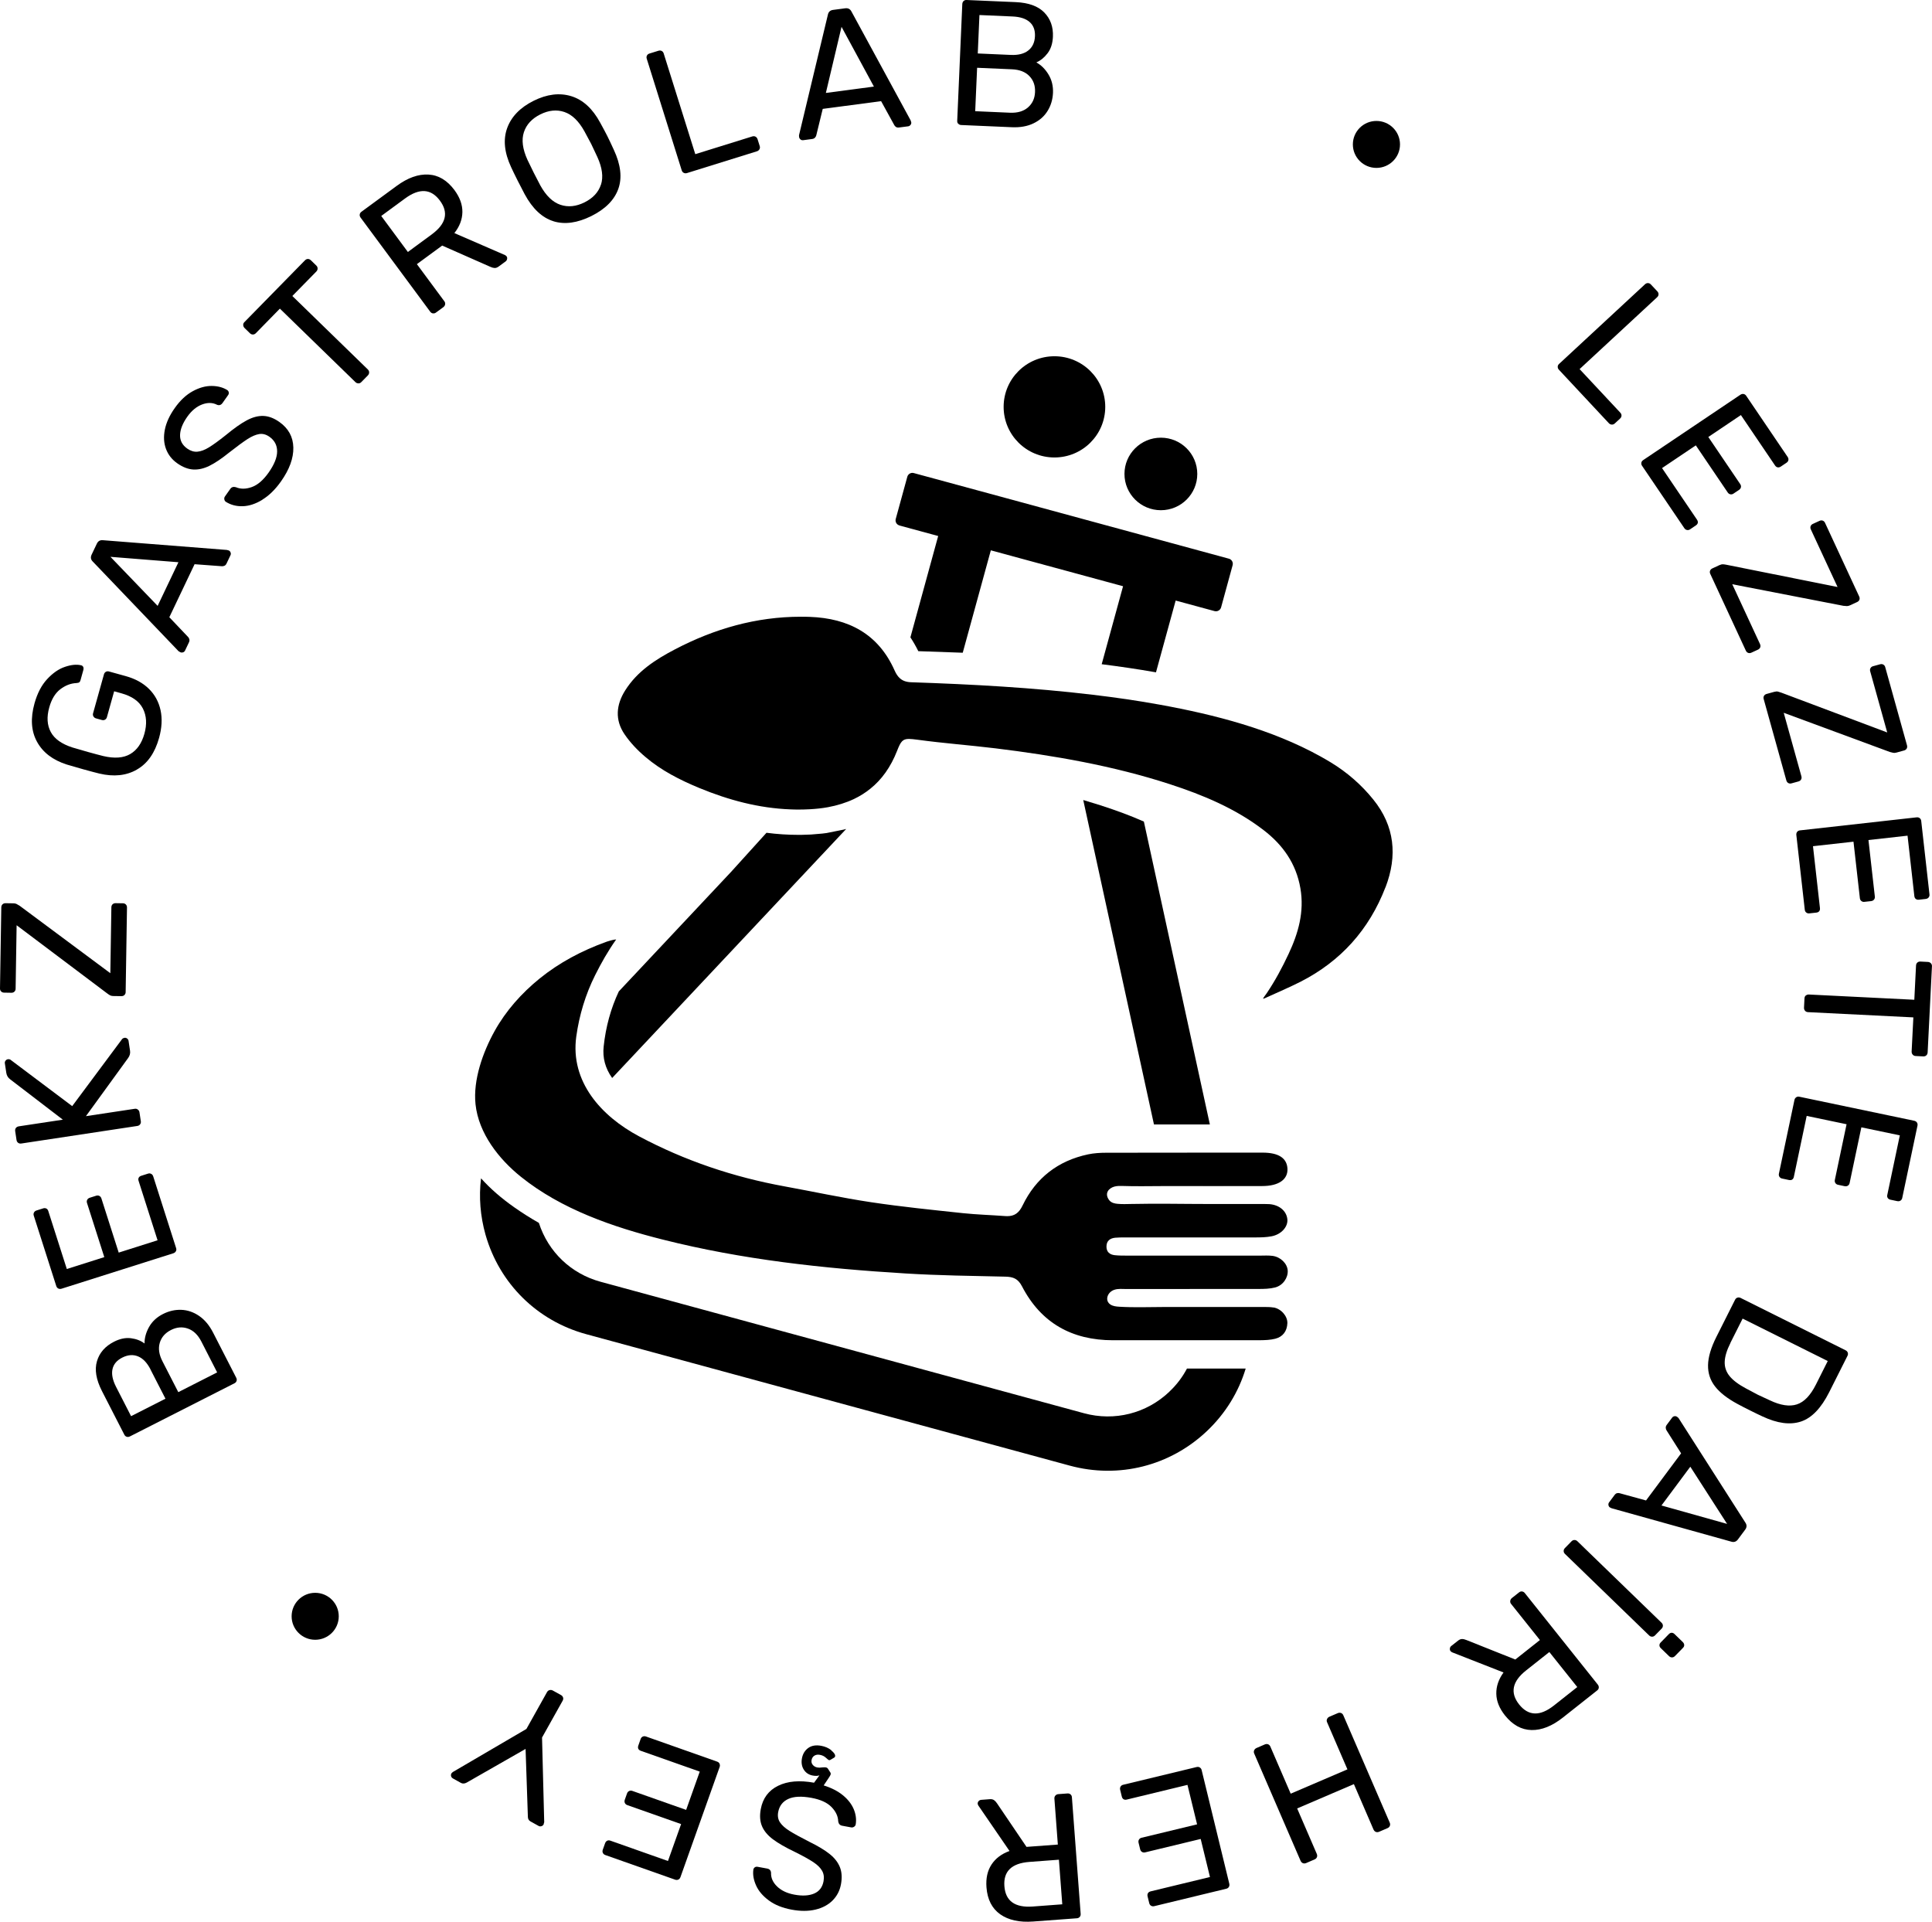
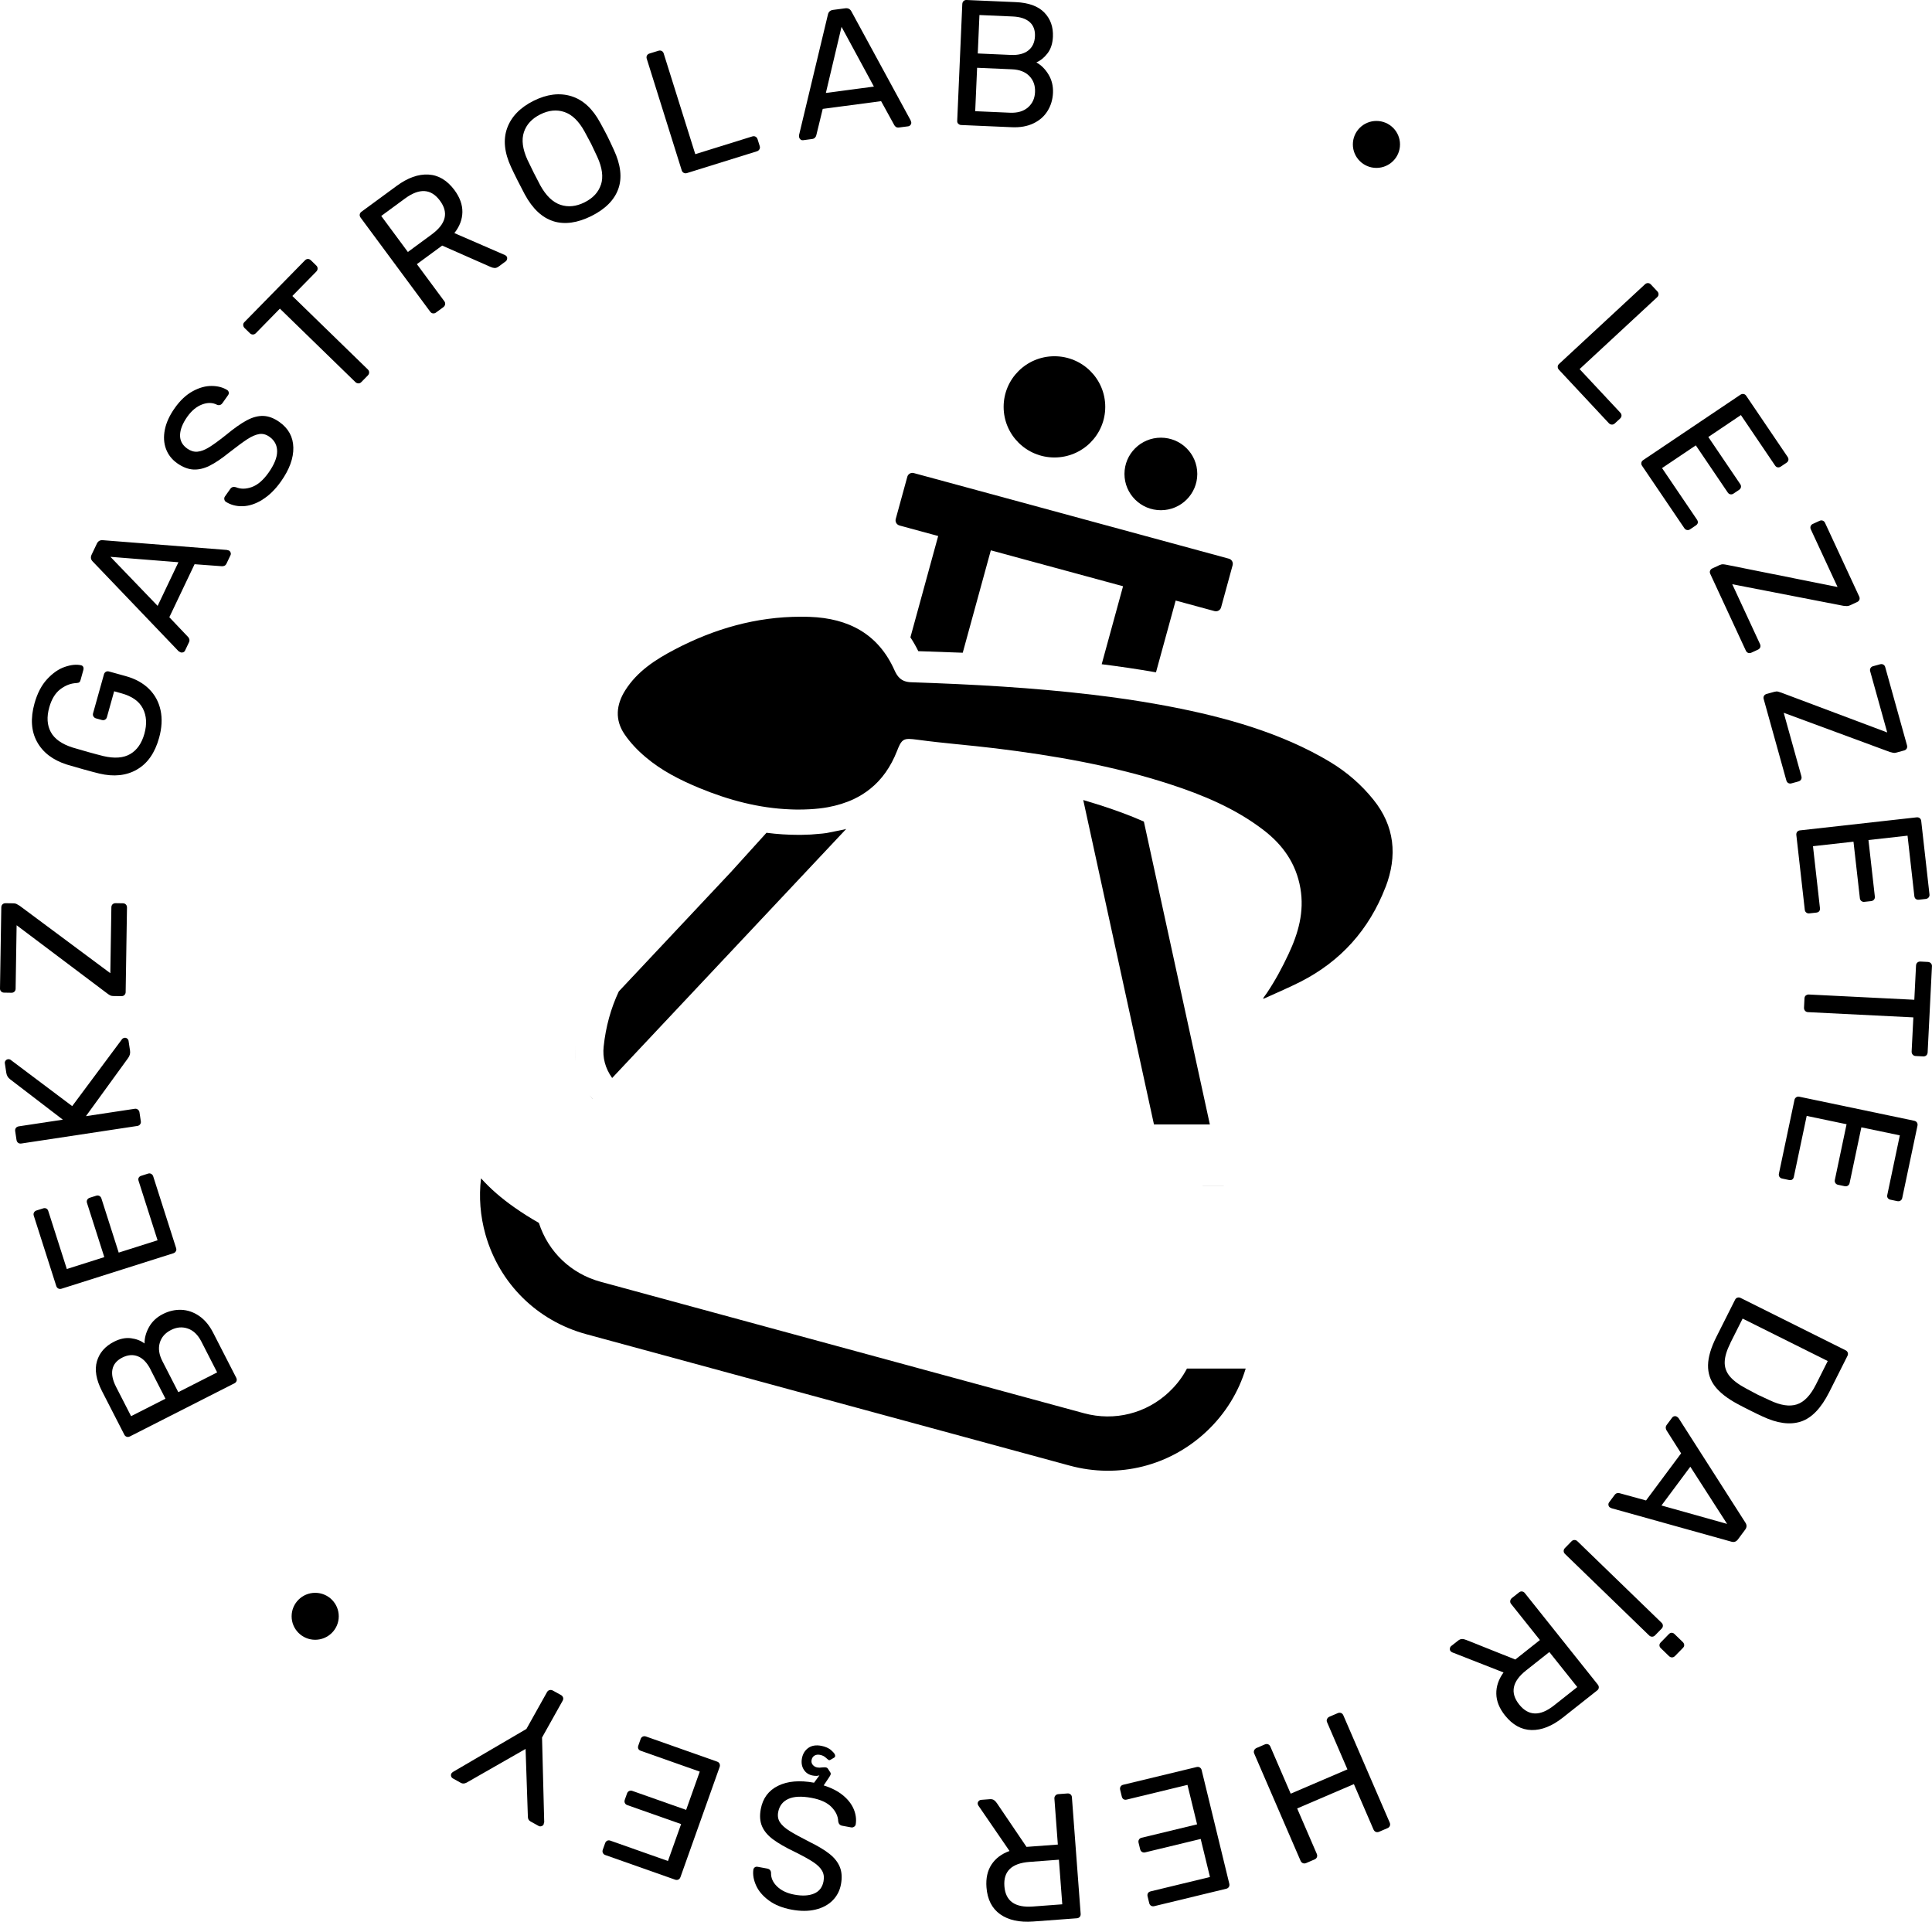
<svg xmlns="http://www.w3.org/2000/svg" width="188" height="187" viewBox="0 0 188 187" fill="none">
  <g clip-path="url(#clip0_7_208)">
    <path d="M87.516 51.132L91.293 52.157L88.59 62.019C88.869 62.441 89.126 62.893 89.36 63.363L90.129 63.389C91.3 63.43 92.49 63.467 93.683 63.515L96.416 53.55L109.283 57.045L107.204 64.633C108.907 64.848 110.677 65.103 112.487 65.422L114.402 58.438L118.186 59.464C118.458 59.538 118.744 59.378 118.822 59.104L119.945 54.998C120.019 54.724 119.859 54.439 119.584 54.364L97.817 48.447L88.921 46.033C88.873 46.018 88.828 46.014 88.784 46.014C88.557 46.014 88.352 46.166 88.289 46.392L87.163 50.498C87.088 50.773 87.248 51.054 87.523 51.128L87.516 51.132Z" fill="black" />
    <path d="M107.249 78.412C106.636 78.216 106.026 78.031 105.409 77.846L112.29 109.414C113.978 109.414 115.77 109.414 117.729 109.414L111.309 79.945C109.993 79.36 108.632 78.864 107.246 78.416L107.249 78.412Z" fill="black" />
    <path d="M119.075 115.413C117.261 115.417 115.45 115.417 113.636 115.417H119.075V115.413Z" fill="black" />
    <path d="M113.796 135.417C111.565 137.539 108.454 138.324 105.483 137.517L58.448 124.726C55.567 123.945 53.344 121.812 52.437 118.994C51.634 118.539 50.834 118.035 50.054 117.487C48.79 116.602 47.708 115.661 46.808 114.658C46.589 116.465 46.73 118.324 47.247 120.153C48.604 124.904 52.269 128.526 57.047 129.825L104.086 142.612C108.863 143.912 113.867 142.649 117.458 139.239C119.261 137.528 120.532 135.435 121.216 133.169C119.309 133.169 117.406 133.169 115.502 133.169C115.071 133.991 114.499 134.75 113.796 135.41V135.417Z" fill="black" />
    <path d="M55.995 101.538C55.928 102.152 55.939 102.748 56.024 103.33C55.942 102.748 55.928 102.152 55.995 101.538Z" fill="black" />
    <path d="M82.341 80.664C82.27 80.682 82.2 80.704 82.129 80.719L81.958 80.76C81.768 80.808 81.575 80.856 81.378 80.897C81.635 80.845 81.887 80.782 82.129 80.719L80.43 81.06C80.293 81.078 80.151 81.097 80.01 81.112C79.519 81.156 78.754 81.215 78.947 81.204C79.211 81.189 79.463 81.167 79.716 81.145C79.463 81.171 79.211 81.189 78.947 81.204C78.646 81.219 78.341 81.23 78.04 81.234C77.932 81.237 77.82 81.237 77.709 81.237C76.675 81.237 75.638 81.171 74.586 81.034L71.088 84.896L71.062 84.922L60.217 96.468C59.44 98.116 58.946 99.912 58.742 101.83C58.623 102.934 58.894 103.945 59.567 104.896L82.341 80.664Z" fill="black" />
    <path d="M57.656 106.929C57.548 106.8 57.448 106.667 57.348 106.533C57.444 106.667 57.548 106.8 57.653 106.937H57.656V106.929Z" fill="black" />
    <path d="M134.816 86.34C133.228 90.458 130.473 93.535 126.529 95.542C125.577 96.024 124.153 96.646 123.131 97.109C123.072 97.135 122.886 97.22 122.912 97.164C122.982 97.009 123.131 96.842 123.261 96.65C124.079 95.435 124.774 94.143 125.391 92.821C126.336 90.81 126.934 88.729 126.54 86.437C126.124 84.026 124.834 82.212 122.949 80.767C120.209 78.668 117.079 77.361 113.822 76.301C108.331 74.516 102.58 73.517 96.859 72.817C94.331 72.51 91.799 72.324 89.278 71.98C88.933 71.936 88.661 71.902 88.446 71.902C87.832 71.902 87.643 72.161 87.297 73.054C86.676 74.642 85.799 75.857 84.702 76.738C84.208 77.142 83.669 77.475 83.089 77.753C82.315 78.116 81.468 78.379 80.564 78.546C79.999 78.649 79.412 78.712 78.799 78.745C78.438 78.764 78.07 78.775 77.709 78.775C77.442 78.775 77.174 78.771 76.91 78.757C73.85 78.642 70.906 77.857 68.043 76.675C66.159 75.894 64.356 74.979 62.805 73.657C62.043 73.017 61.333 72.269 60.772 71.447C59.828 70.058 59.946 68.588 60.839 67.177C62.01 65.318 63.798 64.17 65.675 63.189C69.516 61.178 73.583 60.012 77.921 60.012C78.215 60.012 78.508 60.012 78.81 60.026C82.557 60.163 85.468 61.678 87.048 65.233C87.197 65.566 87.364 65.826 87.579 66.011C87.847 66.248 88.197 66.374 88.691 66.388C94.609 66.588 100.472 66.903 106.357 67.607C108.539 67.866 110.714 68.177 112.878 68.573C118.213 69.543 123.737 70.965 128.503 73.609C128.838 73.794 129.165 73.987 129.492 74.183C131.087 75.15 132.473 76.361 133.63 77.794C135.719 80.375 136.001 83.27 134.823 86.337" fill="black" />
-     <path d="M123.919 127.23C123.651 127.185 123.376 127.178 123.097 127.178C122.93 127.178 122.763 127.178 122.599 127.178H113.361C111.881 127.178 110.387 127.244 108.907 127.152C108.606 127.133 108.294 127.1 108.045 126.933C107.651 126.67 107.662 126.193 107.933 125.848C108.201 125.511 108.614 125.419 109.026 125.419C109.22 125.419 109.42 125.43 109.625 125.43C113.238 125.43 116.852 125.43 120.465 125.423C120.748 125.426 121.034 125.426 121.317 125.423H122.473C123.012 125.423 123.566 125.411 124.079 125.278C124.848 125.082 125.347 124.33 125.306 123.634C125.261 122.956 124.625 122.316 123.837 122.205C123.64 122.179 123.439 122.171 123.231 122.171C123.042 122.171 122.848 122.179 122.655 122.179C122.086 122.179 121.51 122.179 120.934 122.179H120.588C118.774 122.179 116.963 122.179 115.145 122.179H109.662C109.268 122.179 108.87 122.179 108.48 122.138C107.974 122.086 107.654 121.808 107.669 121.271C107.68 120.734 108.026 120.486 108.524 120.438C108.829 120.412 109.142 120.409 109.446 120.409H110.852C112.153 120.409 113.45 120.409 114.751 120.412H116.859C117.971 120.412 119.082 120.412 120.194 120.409H122.112C122.655 120.409 123.202 120.401 123.726 120.301C124.692 120.12 125.354 119.361 125.269 118.624C125.179 117.82 124.473 117.235 123.503 117.168C123.35 117.161 123.198 117.157 123.042 117.157C122.848 117.157 122.659 117.157 122.465 117.157H117.67C115.145 117.157 112.614 117.098 110.093 117.154C109.643 117.165 109.19 117.18 108.744 117.139C108.454 117.113 108.16 117.043 107.963 116.817C107.755 116.576 107.632 116.228 107.792 115.932C107.918 115.695 108.167 115.539 108.428 115.465C108.688 115.391 108.963 115.395 109.231 115.402C110.547 115.45 111.874 115.413 113.194 115.413H117.428C117.975 115.413 118.521 115.413 119.071 115.413C120.32 115.413 121.57 115.413 122.826 115.41C124.44 115.41 125.339 114.761 125.28 113.71C125.22 112.684 124.413 112.158 122.856 112.158H118.328C114.77 112.158 111.205 112.158 107.643 112.169C107.056 112.169 106.457 112.206 105.885 112.325C102.948 112.947 100.799 114.621 99.505 117.302C99.152 118.039 98.71 118.339 98.011 118.339C97.944 118.339 97.873 118.339 97.803 118.331C96.431 118.228 95.052 118.19 93.687 118.046C90.71 117.728 87.724 117.428 84.765 116.983C81.943 116.561 79.159 115.954 76.352 115.443C71.378 114.536 66.642 112.947 62.184 110.57C58.508 108.611 55.474 105.256 56.076 100.868C56.362 98.794 56.972 96.768 57.909 94.895C58.511 93.691 59.151 92.562 59.957 91.418C59.686 91.418 59.154 91.588 58.943 91.666C56.615 92.51 54.437 93.658 52.515 95.213C50.756 96.639 49.225 98.353 48.128 100.331C46.99 102.382 46.02 105.085 46.273 107.455C46.574 110.284 48.541 112.788 50.7 114.517C54.645 117.683 59.653 119.401 64.5 120.62C72.244 122.575 80.159 123.434 88.111 123.915C91.349 124.115 94.594 124.152 97.84 124.226C98.595 124.245 99.067 124.423 99.453 125.174C101.297 128.726 104.301 130.414 108.309 130.414C110.045 130.411 111.781 130.411 113.521 130.411H116.406C117.298 130.411 118.19 130.411 119.082 130.411C119.975 130.411 120.867 130.411 121.752 130.411H122.636C123.123 130.407 123.629 130.385 124.097 130.266C124.848 130.077 125.243 129.511 125.272 128.755C125.295 128.063 124.659 127.344 123.919 127.222" fill="black" />
    <path d="M102.606 44.515C105.337 44.515 107.55 42.31 107.55 39.59C107.55 36.87 105.337 34.665 102.606 34.665C99.875 34.665 97.662 36.87 97.662 39.59C97.662 42.31 99.875 44.515 102.606 44.515Z" fill="black" />
    <path d="M112.963 49.647C114.92 49.647 116.506 48.067 116.506 46.118C116.506 44.169 114.92 42.589 112.963 42.589C111.007 42.589 109.42 44.169 109.42 46.118C109.42 48.067 111.007 49.647 112.963 49.647Z" fill="black" />
    <path d="M23.02 134.373C22.986 134.473 22.919 134.55 22.815 134.602L12.651 139.768C12.536 139.827 12.428 139.838 12.328 139.805C12.227 139.772 12.149 139.705 12.097 139.601L9.919 135.354C9.354 134.247 9.19 133.28 9.435 132.455C9.677 131.629 10.231 130.996 11.093 130.559C11.673 130.262 12.223 130.151 12.744 130.218C13.264 130.285 13.703 130.455 14.064 130.729C14.06 130.185 14.209 129.648 14.51 129.114C14.811 128.581 15.261 128.166 15.852 127.866C16.432 127.57 17.03 127.433 17.64 127.455C18.253 127.478 18.83 127.674 19.376 128.048C19.923 128.422 20.38 128.97 20.748 129.696L22.99 134.069C23.042 134.173 23.053 134.276 23.02 134.376V134.373ZM14.644 133.247C14.309 132.595 13.904 132.173 13.424 131.981C12.945 131.788 12.435 131.829 11.896 132.103C11.368 132.369 11.049 132.747 10.945 133.232C10.841 133.714 10.956 134.288 11.294 134.95L12.755 137.802L16.101 136.102L14.64 133.251L14.644 133.247ZM19.592 130.536C19.257 129.885 18.822 129.466 18.279 129.277C17.737 129.088 17.194 129.137 16.644 129.414C16.071 129.703 15.707 130.122 15.547 130.666C15.387 131.21 15.473 131.807 15.807 132.458L17.35 135.465L21.131 133.543L19.592 130.536Z" fill="black" />
    <path d="M17.112 121.752C17.064 121.849 16.982 121.912 16.874 121.949L6 125.396C5.878 125.433 5.77 125.429 5.673 125.381C5.58 125.333 5.513 125.252 5.476 125.141L3.286 118.29C3.249 118.179 3.257 118.075 3.309 117.983C3.357 117.886 3.443 117.82 3.565 117.783L4.197 117.583C4.309 117.546 4.409 117.553 4.502 117.594C4.595 117.638 4.662 117.72 4.699 117.842L6.502 123.482L10.149 122.326L8.465 117.053C8.432 116.942 8.435 116.838 8.487 116.746C8.536 116.653 8.621 116.583 8.744 116.546L9.361 116.35C9.473 116.316 9.577 116.32 9.67 116.372C9.766 116.42 9.829 116.501 9.867 116.613L11.551 121.886L15.332 120.686L13.488 114.913C13.447 114.791 13.45 114.687 13.499 114.598C13.543 114.509 13.629 114.446 13.752 114.409L14.402 114.202C14.514 114.165 14.618 114.172 14.711 114.224C14.807 114.272 14.87 114.354 14.908 114.465L17.138 121.449C17.172 121.56 17.168 121.663 17.116 121.756L17.112 121.752Z" fill="black" />
    <path d="M13.632 109.407C13.569 109.492 13.48 109.544 13.364 109.562L2.085 111.269C1.959 111.288 1.851 111.269 1.765 111.203C1.68 111.14 1.628 111.051 1.609 110.936L1.479 110.077C1.461 109.951 1.479 109.844 1.546 109.758C1.609 109.673 1.706 109.621 1.832 109.599L6.115 108.951L0.992 105.026C0.78 104.87 0.654 104.659 0.613 104.396L0.472 103.467C0.457 103.374 0.479 103.289 0.539 103.211C0.598 103.134 0.672 103.086 0.765 103.071C0.858 103.056 0.936 103.071 1 103.104L7.026 107.633L11.881 101.108C11.941 101.041 12.019 101.001 12.112 100.986C12.205 100.971 12.29 100.993 12.368 101.053C12.446 101.112 12.495 101.186 12.509 101.278L12.654 102.241C12.692 102.493 12.628 102.734 12.465 102.956L8.361 108.61L13.112 107.892C13.227 107.874 13.327 107.899 13.416 107.97C13.506 108.04 13.558 108.129 13.573 108.244L13.703 109.103C13.721 109.218 13.699 109.318 13.632 109.403V109.407Z" fill="black" />
    <path d="M12.108 96.824C12.03 96.898 11.93 96.935 11.8 96.931L11.049 96.92C10.896 96.92 10.777 96.89 10.684 96.835C10.591 96.779 10.498 96.72 10.405 96.646L1.617 90.032L1.52 96.209C1.52 96.324 1.479 96.42 1.401 96.494C1.323 96.568 1.227 96.605 1.111 96.602L0.412 96.59C0.286 96.59 0.182 96.55 0.108 96.472C0.033 96.394 -0.004 96.298 -0 96.183L0.126 88.299C0.126 88.173 0.167 88.07 0.245 87.996C0.323 87.922 0.424 87.885 0.554 87.888L1.305 87.899C1.431 87.899 1.539 87.922 1.617 87.966C1.699 88.007 1.795 88.066 1.911 88.136L10.736 94.698L10.837 88.296C10.837 88.17 10.877 88.066 10.956 87.992C11.034 87.918 11.134 87.881 11.264 87.885L11.963 87.896C12.078 87.896 12.175 87.936 12.249 88.014C12.324 88.092 12.361 88.192 12.357 88.322L12.227 96.535C12.227 96.65 12.186 96.746 12.108 96.82V96.824Z" fill="black" />
    <path d="M13.32 74.887C12.29 75.476 11.075 75.606 9.666 75.272C9.327 75.191 8.796 75.05 8.078 74.85C7.35 74.646 6.822 74.495 6.502 74.395C5.138 73.958 4.171 73.221 3.602 72.18C3.033 71.143 2.952 69.899 3.357 68.444C3.632 67.459 4.041 66.674 4.587 66.085C5.134 65.496 5.706 65.096 6.309 64.893C6.911 64.685 7.431 64.633 7.878 64.733L7.911 64.741C8 64.767 8.063 64.819 8.101 64.904C8.138 64.985 8.141 65.078 8.115 65.178L7.84 66.166C7.811 66.278 7.766 66.355 7.714 66.392C7.662 66.433 7.565 66.455 7.431 66.466C6.877 66.492 6.357 66.696 5.866 67.07C5.376 67.444 5.015 68.036 4.792 68.84C4.532 69.769 4.584 70.566 4.941 71.228C5.297 71.895 6.004 72.399 7.056 72.736C7.379 72.836 7.878 72.98 8.55 73.169C9.212 73.354 9.714 73.484 10.052 73.569C11.142 73.824 12.015 73.758 12.673 73.373C13.331 72.987 13.789 72.332 14.049 71.406C14.313 70.466 14.261 69.647 13.904 68.944C13.543 68.24 12.848 67.748 11.815 67.463L11.108 67.266L10.405 69.781C10.376 69.892 10.312 69.973 10.22 70.029C10.127 70.081 10.019 70.092 9.892 70.055L9.353 69.906C9.242 69.877 9.156 69.814 9.097 69.718C9.037 69.625 9.026 69.521 9.056 69.407L10.116 65.618C10.145 65.507 10.209 65.426 10.301 65.37C10.394 65.315 10.502 65.307 10.625 65.344L12.242 65.792C13.164 66.048 13.911 66.459 14.491 67.029C15.071 67.6 15.447 68.296 15.625 69.114C15.8 69.932 15.751 70.829 15.48 71.802C15.071 73.269 14.354 74.295 13.324 74.88L13.32 74.887Z" fill="black" />
    <path d="M17.808 63.474C17.715 63.507 17.625 63.504 17.544 63.463C17.458 63.422 17.402 63.389 17.376 63.367L9.023 54.638C8.829 54.446 8.796 54.224 8.915 53.972L9.424 52.902C9.543 52.65 9.74 52.539 10.012 52.565L22.075 53.513L22.265 53.565C22.35 53.605 22.406 53.672 22.44 53.764C22.473 53.857 22.469 53.946 22.428 54.027L22.046 54.831C21.99 54.946 21.919 55.023 21.83 55.057C21.741 55.09 21.663 55.105 21.588 55.098L18.934 54.901L16.477 60.06L18.306 61.985C18.358 62.037 18.399 62.108 18.425 62.204C18.451 62.3 18.436 62.4 18.387 62.504L18.005 63.307C17.964 63.392 17.897 63.448 17.804 63.481L17.808 63.474ZM17.361 54.709L10.748 54.183L15.339 58.956L17.361 54.712V54.709Z" fill="black" />
    <path d="M25.532 48.629C24.878 49.028 24.242 49.239 23.621 49.258C23.001 49.276 22.454 49.132 21.971 48.825C21.893 48.773 21.848 48.691 21.829 48.588C21.811 48.484 21.829 48.388 21.893 48.303L22.406 47.577C22.532 47.395 22.714 47.34 22.952 47.407C23.413 47.603 23.926 47.599 24.499 47.395C25.071 47.192 25.614 46.725 26.131 45.996C26.688 45.207 26.967 44.518 26.967 43.922C26.967 43.326 26.718 42.852 26.213 42.496C25.889 42.27 25.558 42.181 25.22 42.237C24.882 42.293 24.503 42.456 24.082 42.726C23.662 43 23.067 43.433 22.302 44.033C21.569 44.626 20.93 45.055 20.383 45.325C19.837 45.596 19.309 45.714 18.803 45.685C18.298 45.655 17.777 45.455 17.242 45.077C16.729 44.714 16.365 44.252 16.153 43.685C15.941 43.118 15.904 42.492 16.041 41.807C16.179 41.122 16.498 40.419 17.012 39.697C17.536 38.956 18.116 38.416 18.755 38.067C19.395 37.719 20.008 37.549 20.603 37.556C21.198 37.56 21.699 37.697 22.116 37.956C22.19 38.008 22.238 38.082 22.261 38.175C22.279 38.267 22.261 38.36 22.19 38.456L21.655 39.212C21.514 39.412 21.335 39.471 21.123 39.389C20.684 39.163 20.194 39.156 19.658 39.36C19.123 39.563 18.643 39.96 18.227 40.548C17.77 41.193 17.536 41.789 17.521 42.33C17.506 42.874 17.744 43.315 18.227 43.655C18.551 43.881 18.878 43.981 19.212 43.952C19.547 43.922 19.919 43.785 20.331 43.533C20.744 43.281 21.294 42.881 21.986 42.33C22.774 41.678 23.45 41.2 24.015 40.9C24.577 40.6 25.112 40.456 25.622 40.474C26.131 40.489 26.651 40.685 27.183 41.059C28.068 41.682 28.521 42.511 28.544 43.548C28.566 44.585 28.164 45.681 27.346 46.84C26.789 47.629 26.183 48.221 25.529 48.621L25.532 48.629Z" fill="black" />
    <path d="M34.871 37.301C34.764 37.301 34.67 37.264 34.585 37.182L27.235 30.032L24.893 32.424C24.811 32.505 24.718 32.55 24.611 32.55C24.503 32.55 24.41 32.513 24.324 32.431L23.8 31.92C23.718 31.839 23.674 31.742 23.666 31.631C23.659 31.52 23.7 31.424 23.782 31.343L29.667 25.34C29.756 25.247 29.852 25.203 29.96 25.199C30.068 25.199 30.165 25.244 30.258 25.332L30.782 25.843C30.867 25.925 30.905 26.021 30.905 26.132C30.905 26.244 30.86 26.34 30.778 26.425L28.447 28.802L35.797 35.953C35.879 36.034 35.92 36.131 35.92 36.242C35.92 36.353 35.875 36.449 35.793 36.534L35.157 37.182C35.076 37.264 34.983 37.308 34.875 37.308L34.871 37.301Z" fill="black" />
    <path d="M42.128 30.495C42.02 30.48 41.935 30.424 41.864 30.332L35.094 21.181C35.02 21.078 34.986 20.974 35.005 20.87C35.02 20.763 35.076 20.678 35.169 20.608L38.6 18.09C39.678 17.297 40.708 16.93 41.693 16.986C42.675 17.041 43.518 17.549 44.225 18.5C44.749 19.212 45.005 19.922 44.994 20.641C44.983 21.359 44.723 22.037 44.214 22.681L49.136 24.818C49.206 24.855 49.258 24.896 49.292 24.94C49.348 25.014 49.366 25.103 49.344 25.203C49.325 25.303 49.277 25.381 49.203 25.436L48.526 25.933C48.385 26.036 48.251 26.084 48.124 26.077C47.998 26.07 47.853 26.032 47.701 25.958L43.028 23.896L40.567 25.703L43.24 29.317C43.31 29.41 43.333 29.513 43.314 29.621C43.292 29.728 43.236 29.817 43.143 29.887L42.425 30.413C42.333 30.483 42.232 30.509 42.128 30.491V30.495ZM42.009 22.811C43.407 21.785 43.675 20.689 42.808 19.523C41.946 18.356 40.816 18.286 39.418 19.311L37.098 21.015L39.689 24.518L42.009 22.814V22.811Z" fill="black" />
    <path d="M53.853 21.526C52.753 21.185 51.82 20.311 51.058 18.901C50.89 18.593 50.664 18.156 50.377 17.586C50.091 17.016 49.876 16.575 49.738 16.271C49.076 14.849 48.946 13.583 49.351 12.465C49.757 11.35 50.612 10.465 51.924 9.809C53.225 9.161 54.444 9.01 55.586 9.358C56.723 9.706 57.668 10.569 58.411 11.95C58.735 12.542 58.965 12.972 59.099 13.242C59.229 13.501 59.441 13.946 59.731 14.579C60.407 16.031 60.553 17.301 60.166 18.382C59.779 19.463 58.906 20.341 57.552 21.019C56.188 21.696 54.954 21.87 53.853 21.53V21.526ZM58.482 17.964C58.72 17.223 58.605 16.327 58.129 15.279C57.835 14.646 57.638 14.227 57.534 14.016C57.419 13.787 57.199 13.379 56.876 12.787C56.318 11.78 55.668 11.15 54.92 10.898C54.177 10.646 53.396 10.724 52.582 11.128C51.76 11.539 51.225 12.117 50.98 12.861C50.734 13.605 50.849 14.501 51.325 15.549C51.467 15.857 51.671 16.271 51.935 16.801C52.195 17.319 52.411 17.734 52.575 18.038C53.132 19.045 53.783 19.674 54.53 19.926C55.273 20.178 56.058 20.1 56.883 19.689C57.705 19.278 58.236 18.704 58.478 17.96L58.482 17.964Z" fill="black" />
    <path d="M66.53 16.816C66.437 16.768 66.371 16.686 66.337 16.575L62.932 5.71C62.898 5.599 62.906 5.496 62.954 5.403C63.002 5.31 63.084 5.244 63.196 5.21L64.08 4.936C64.192 4.903 64.296 4.911 64.389 4.959C64.482 5.007 64.549 5.088 64.582 5.199L67.657 15.001L73.192 13.279C73.315 13.242 73.423 13.246 73.519 13.298C73.612 13.346 73.679 13.431 73.72 13.553L73.928 14.216C73.962 14.327 73.954 14.431 73.899 14.527C73.843 14.624 73.761 14.69 73.65 14.724L66.846 16.842C66.735 16.875 66.631 16.868 66.538 16.82L66.53 16.816Z" fill="black" />
    <path d="M77.899 13.568C77.821 13.509 77.776 13.431 77.761 13.339C77.75 13.246 77.746 13.183 77.754 13.146L80.564 1.415C80.624 1.148 80.791 1 81.066 0.963L82.245 0.808C82.524 0.771 82.724 0.874 82.851 1.115L88.613 11.713L88.672 11.898C88.687 11.991 88.661 12.076 88.602 12.154C88.542 12.232 88.464 12.276 88.375 12.291L87.49 12.405C87.364 12.424 87.26 12.405 87.182 12.35C87.104 12.294 87.048 12.235 87.018 12.168L85.739 9.843L80.059 10.595L79.43 13.172C79.416 13.246 79.375 13.316 79.308 13.391C79.241 13.465 79.152 13.509 79.037 13.524L78.152 13.642C78.059 13.653 77.973 13.631 77.895 13.572L77.899 13.568ZM85.04 8.428L81.888 2.611L80.364 9.043L85.04 8.425V8.428Z" fill="black" />
    <path d="M93.245 12.046C93.171 11.968 93.137 11.872 93.145 11.754L93.639 0.4C93.646 0.274 93.687 0.174 93.765 0.1C93.844 0.026 93.944 -0.007 94.059 3.33585e-05L98.844 0.207C100.089 0.263 101.011 0.596 101.617 1.215C102.219 1.833 102.502 2.622 102.457 3.585C102.427 4.233 102.256 4.766 101.94 5.181C101.624 5.595 101.26 5.895 100.844 6.073C101.323 6.336 101.717 6.732 102.033 7.258C102.349 7.784 102.491 8.376 102.465 9.035C102.435 9.683 102.264 10.269 101.94 10.791C101.621 11.313 101.163 11.716 100.569 12.002C99.974 12.29 99.267 12.416 98.453 12.379L93.531 12.165C93.416 12.161 93.319 12.116 93.249 12.039L93.245 12.046ZM98.286 10.968C99.018 10.998 99.602 10.828 100.033 10.45C100.465 10.072 100.691 9.58 100.717 8.965C100.747 8.328 100.561 7.806 100.163 7.399C99.766 6.991 99.204 6.773 98.468 6.743L95.081 6.595L94.896 10.82L98.282 10.968H98.286ZM98.357 5.344C99.089 5.377 99.658 5.232 100.063 4.91C100.468 4.592 100.684 4.129 100.71 3.525C100.736 2.933 100.565 2.474 100.193 2.144C99.821 1.815 99.264 1.633 98.52 1.603L95.308 1.463L95.145 5.203L98.357 5.344Z" fill="black" />
    <path d="M151.578 35.69C151.578 35.583 151.626 35.49 151.712 35.412L160.077 27.658C160.162 27.581 160.259 27.543 160.367 27.547C160.474 27.551 160.567 27.595 160.645 27.68L161.277 28.354C161.355 28.44 161.393 28.536 161.389 28.643C161.385 28.751 161.341 28.843 161.255 28.921L153.708 35.916L157.66 40.145C157.749 40.237 157.79 40.337 157.787 40.445C157.783 40.552 157.735 40.648 157.642 40.734L157.129 41.208C157.043 41.285 156.946 41.322 156.835 41.315C156.723 41.308 156.63 41.26 156.549 41.174L151.693 35.975C151.615 35.89 151.574 35.794 151.582 35.686L151.578 35.69Z" fill="black" />
    <path d="M159.716 45.029C159.735 44.925 159.794 44.84 159.891 44.774L169.348 38.416C169.453 38.345 169.56 38.319 169.664 38.338C169.769 38.356 169.854 38.416 169.921 38.512L173.958 44.47C174.021 44.566 174.044 44.666 174.025 44.77C174.007 44.874 173.943 44.963 173.836 45.033L173.285 45.403C173.189 45.466 173.088 45.492 172.988 45.477C172.888 45.462 172.798 45.4 172.728 45.296L169.404 40.389L166.233 42.522L169.341 47.11C169.404 47.207 169.43 47.307 169.408 47.41C169.386 47.514 169.322 47.603 169.218 47.673L168.683 48.032C168.586 48.099 168.486 48.118 168.382 48.099C168.278 48.081 168.192 48.021 168.125 47.925L165.017 43.337L161.731 45.548L165.133 50.569C165.203 50.676 165.229 50.776 165.211 50.873C165.192 50.969 165.129 51.054 165.025 51.124L164.46 51.506C164.363 51.572 164.263 51.591 164.159 51.572C164.055 51.554 163.969 51.495 163.902 51.398L159.787 45.325C159.72 45.229 159.697 45.129 159.72 45.026L159.716 45.029Z" fill="black" />
    <path d="M166.404 55.535C166.442 55.435 166.52 55.357 166.635 55.305L167.315 54.99C167.453 54.928 167.575 54.901 167.68 54.909C167.784 54.916 167.895 54.935 168.01 54.957L178.81 57.12L176.208 51.51C176.159 51.406 176.152 51.302 176.189 51.202C176.226 51.102 176.297 51.028 176.405 50.98L177.04 50.688C177.156 50.632 177.264 50.624 177.368 50.662C177.468 50.699 177.542 50.769 177.591 50.876L180.911 58.034C180.966 58.149 180.974 58.257 180.937 58.356C180.899 58.456 180.825 58.534 180.706 58.586L180.026 58.901C179.91 58.953 179.806 58.979 179.713 58.975C179.621 58.975 179.509 58.964 179.375 58.949L168.564 56.849L171.26 62.663C171.312 62.778 171.323 62.885 171.286 62.989C171.248 63.089 171.17 63.167 171.055 63.219L170.419 63.511C170.312 63.559 170.211 63.567 170.111 63.53C170.01 63.493 169.932 63.415 169.88 63.3L166.423 55.842C166.375 55.738 166.367 55.635 166.404 55.535Z" fill="black" />
    <path d="M171.653 67.71C171.705 67.618 171.794 67.555 171.917 67.522L172.642 67.322C172.787 67.281 172.913 67.273 173.018 67.299C173.122 67.325 173.229 67.359 173.337 67.399L183.643 71.273L181.984 65.318C181.955 65.207 181.962 65.103 182.018 65.011C182.07 64.918 182.152 64.855 182.267 64.826L182.94 64.641C183.063 64.607 183.17 64.615 183.263 64.67C183.356 64.722 183.419 64.803 183.449 64.918L185.565 72.517C185.598 72.639 185.591 72.746 185.538 72.839C185.486 72.932 185.397 72.995 185.275 73.028L184.55 73.228C184.427 73.261 184.319 73.272 184.23 73.254C184.141 73.235 184.029 73.209 183.899 73.172L173.571 69.358L175.289 75.531C175.322 75.653 175.315 75.761 175.259 75.853C175.207 75.946 175.118 76.009 174.995 76.042L174.322 76.227C174.211 76.257 174.107 76.246 174.014 76.194C173.921 76.142 173.858 76.053 173.824 75.931L171.62 68.014C171.59 67.903 171.601 67.799 171.653 67.707V67.71Z" fill="black" />
    <path d="M174.876 80.945C174.943 80.86 175.036 80.812 175.152 80.801L186.49 79.534C186.617 79.519 186.725 79.545 186.806 79.612C186.892 79.679 186.936 79.768 186.951 79.886L187.754 87.029C187.769 87.144 187.739 87.244 187.673 87.326C187.606 87.411 187.509 87.459 187.383 87.474L186.725 87.548C186.609 87.562 186.509 87.537 186.427 87.477C186.345 87.418 186.297 87.322 186.282 87.196L185.62 81.316L181.817 81.741L182.438 87.24C182.453 87.355 182.423 87.455 182.356 87.537C182.289 87.622 182.193 87.67 182.066 87.685L181.423 87.755C181.308 87.77 181.208 87.74 181.126 87.674C181.04 87.607 180.992 87.514 180.981 87.4L180.36 81.901L176.419 82.341L177.096 88.359C177.111 88.485 177.085 88.588 177.025 88.666C176.962 88.744 176.869 88.788 176.743 88.803L176.066 88.877C175.951 88.892 175.85 88.862 175.765 88.796C175.679 88.729 175.635 88.64 175.62 88.522L174.798 81.241C174.787 81.127 174.813 81.027 174.88 80.945H174.876Z" fill="black" />
    <path d="M175.724 96.872C175.802 96.802 175.903 96.768 176.018 96.772L186.279 97.283L186.446 93.947C186.453 93.832 186.494 93.736 186.572 93.665C186.65 93.595 186.751 93.561 186.866 93.565L187.598 93.602C187.714 93.61 187.81 93.65 187.888 93.728C187.966 93.806 188 93.906 187.996 94.021L187.576 102.397C187.569 102.523 187.528 102.623 187.446 102.697C187.368 102.767 187.264 102.801 187.134 102.793L186.401 102.756C186.286 102.749 186.193 102.704 186.119 102.619C186.044 102.534 186.015 102.434 186.018 102.319L186.186 98.998L175.925 98.487C175.81 98.479 175.713 98.435 175.643 98.35C175.572 98.264 175.539 98.164 175.546 98.05L175.591 97.146C175.598 97.031 175.639 96.935 175.717 96.865L175.724 96.872Z" fill="black" />
    <path d="M174.787 106.77C174.876 106.711 174.977 106.693 175.092 106.718L186.26 109.055C186.386 109.081 186.475 109.14 186.535 109.229C186.594 109.318 186.609 109.422 186.587 109.533L185.104 116.569C185.081 116.683 185.022 116.769 184.933 116.828C184.843 116.887 184.736 116.902 184.609 116.876L183.959 116.739C183.843 116.717 183.758 116.661 183.698 116.58C183.639 116.495 183.62 116.391 183.65 116.269L184.869 110.477L181.126 109.696L179.984 115.113C179.962 115.228 179.903 115.313 179.813 115.372C179.724 115.432 179.616 115.447 179.49 115.421L178.858 115.287C178.743 115.265 178.657 115.206 178.598 115.117C178.538 115.028 178.523 114.924 178.546 114.813L179.687 109.396L175.806 108.585L174.557 114.513C174.531 114.639 174.475 114.728 174.393 114.78C174.311 114.836 174.207 114.847 174.081 114.821L173.415 114.68C173.3 114.658 173.215 114.599 173.155 114.51C173.096 114.421 173.081 114.317 173.103 114.206L174.616 107.033C174.638 106.918 174.698 106.833 174.787 106.774V106.77Z" fill="black" />
    <path d="M169.066 126.27C169.166 126.237 169.271 126.244 169.375 126.296L179.58 131.384C179.695 131.44 179.769 131.521 179.803 131.621C179.836 131.721 179.829 131.825 179.777 131.928L178 135.461C177.211 137.028 176.293 137.983 175.241 138.327C174.189 138.672 172.947 138.505 171.512 137.831C171.204 137.69 170.795 137.494 170.285 137.239C169.772 136.983 169.367 136.772 169.059 136.605C168.085 136.08 167.363 135.517 166.891 134.913C166.419 134.31 166.192 133.613 166.207 132.832C166.222 132.047 166.493 131.132 167.021 130.084L168.836 126.474C168.888 126.37 168.966 126.3 169.066 126.267V126.27ZM168.389 130.673C168.029 131.388 167.843 132.006 167.828 132.525C167.813 133.043 167.977 133.506 168.311 133.913C168.646 134.321 169.174 134.717 169.895 135.102C170.509 135.435 170.895 135.639 171.051 135.717C171.219 135.798 171.609 135.98 172.222 136.261C173.263 136.754 174.137 136.887 174.847 136.657C175.557 136.428 176.174 135.783 176.706 134.724L177.855 132.436L169.572 128.307L168.382 130.673H168.389Z" fill="black" />
    <path d="M162.939 137.805C163.036 137.79 163.121 137.813 163.2 137.868C163.274 137.924 163.322 137.968 163.344 137.998L169.847 148.17C169.995 148.396 169.988 148.622 169.821 148.844L169.114 149.796C168.947 150.018 168.735 150.092 168.475 150.014L156.824 146.763L156.649 146.678C156.575 146.622 156.53 146.544 156.515 146.448C156.5 146.352 156.523 146.263 156.578 146.189L157.11 145.474C157.188 145.371 157.27 145.311 157.363 145.293C157.456 145.274 157.538 145.278 157.608 145.3L160.173 146.004L163.586 141.419L162.166 139.179C162.125 139.12 162.099 139.038 162.092 138.942C162.084 138.842 162.118 138.746 162.185 138.653L162.716 137.939C162.772 137.864 162.85 137.82 162.947 137.805H162.939ZM161.675 146.493L168.062 148.285L164.482 142.719L161.672 146.496L161.675 146.493Z" fill="black" />
    <path d="M153.207 149.851C153.314 149.851 153.407 149.888 153.493 149.97L161.686 157.905C161.768 157.987 161.813 158.079 161.813 158.187C161.813 158.294 161.776 158.387 161.694 158.472L161.047 159.135C160.965 159.216 160.872 159.26 160.764 159.26C160.657 159.26 160.564 159.223 160.478 159.142L152.285 151.206C152.203 151.125 152.158 151.032 152.158 150.925C152.158 150.818 152.195 150.725 152.277 150.64L152.924 149.977C153.006 149.896 153.099 149.851 153.207 149.851ZM162.664 158.879C162.765 158.879 162.854 158.916 162.939 158.998L163.753 159.786C163.835 159.868 163.88 159.96 163.887 160.06C163.895 160.164 163.854 160.257 163.776 160.338L162.984 161.149C162.902 161.231 162.809 161.275 162.701 161.275C162.594 161.275 162.501 161.238 162.415 161.156L161.601 160.368C161.519 160.286 161.478 160.194 161.478 160.094C161.478 159.99 161.523 159.897 161.605 159.816L162.397 159.005C162.478 158.924 162.568 158.879 162.668 158.879H162.664Z" fill="black" />
    <path d="M148.11 154.861C148.218 154.873 148.307 154.924 148.378 155.017L155.475 163.915C155.553 164.015 155.586 164.119 155.575 164.223C155.564 164.33 155.512 164.419 155.419 164.489L152.08 167.13C151.032 167.959 150.017 168.363 149.032 168.344C148.047 168.322 147.188 167.848 146.448 166.922C145.898 166.23 145.615 165.53 145.604 164.811C145.589 164.097 145.827 163.404 146.307 162.741L141.31 160.783C141.24 160.749 141.188 160.709 141.151 160.664C141.091 160.59 141.073 160.505 141.087 160.401C141.102 160.301 141.147 160.22 141.221 160.164L141.879 159.646C142.017 159.538 142.151 159.483 142.277 159.487C142.403 159.487 142.548 159.524 142.708 159.59L147.452 161.482L149.846 159.586L147.043 156.072C146.969 155.983 146.943 155.88 146.961 155.772C146.976 155.661 147.032 155.572 147.121 155.498L147.82 154.947C147.913 154.873 148.01 154.843 148.117 154.858L148.11 154.861ZM148.508 162.538C147.147 163.612 146.924 164.719 147.827 165.856C148.735 166.993 149.865 167.022 151.225 165.945L153.482 164.16L150.764 160.753L148.508 162.538Z" fill="black" />
    <path d="M130.496 166.685C130.596 166.726 130.667 166.796 130.715 166.904L135.228 177.343C135.28 177.461 135.284 177.569 135.243 177.669C135.202 177.769 135.132 177.839 135.024 177.887L134.206 178.239C134.087 178.291 133.979 178.294 133.879 178.254C133.778 178.213 133.704 178.135 133.652 178.02L131.745 173.606L126.224 175.973L128.131 180.387C128.183 180.505 128.187 180.613 128.146 180.713C128.105 180.813 128.035 180.883 127.927 180.931L127.109 181.283C126.99 181.335 126.882 181.338 126.782 181.298C126.681 181.257 126.607 181.179 126.555 181.064L122.042 170.625C121.997 170.518 121.997 170.414 122.042 170.314C122.086 170.214 122.164 170.14 122.269 170.092L123.086 169.74C123.194 169.696 123.295 169.692 123.395 169.729C123.495 169.77 123.566 169.84 123.614 169.948L125.596 174.536L131.116 172.17L129.135 167.582C129.087 167.474 129.087 167.37 129.135 167.27C129.18 167.167 129.258 167.096 129.362 167.048L130.18 166.697C130.287 166.652 130.392 166.648 130.488 166.685H130.496Z" fill="black" />
    <path d="M116.751 171.988C116.844 172.043 116.904 172.129 116.93 172.24L119.618 183.286C119.647 183.408 119.636 183.515 119.581 183.608C119.525 183.701 119.439 183.76 119.328 183.786L112.316 185.482C112.205 185.508 112.101 185.493 112.008 185.441C111.915 185.386 111.855 185.297 111.826 185.171L111.669 184.526C111.643 184.412 111.655 184.312 111.703 184.223C111.751 184.134 111.84 184.075 111.967 184.041L117.74 182.645L116.837 178.942L111.435 180.246C111.324 180.272 111.22 180.261 111.127 180.205C111.034 180.149 110.974 180.061 110.944 179.935L110.792 179.309C110.766 179.198 110.777 179.094 110.833 179.001C110.889 178.909 110.974 178.85 111.086 178.824L116.487 177.52L115.551 173.68L109.643 175.11C109.521 175.139 109.413 175.128 109.331 175.076C109.246 175.024 109.19 174.936 109.16 174.813L109 174.154C108.974 174.043 108.985 173.939 109.041 173.847C109.097 173.754 109.182 173.695 109.294 173.669L116.443 171.943C116.554 171.918 116.658 171.929 116.751 171.984V171.988Z" fill="black" />
    <path d="M104.171 174.603C104.253 174.673 104.297 174.766 104.305 174.88L105.156 186.215C105.167 186.341 105.138 186.445 105.067 186.526C104.996 186.608 104.903 186.652 104.788 186.66L100.535 186.975C99.201 187.075 98.13 186.838 97.327 186.271C96.524 185.701 96.082 184.827 95.992 183.649C95.925 182.768 96.089 182.031 96.483 181.431C96.877 180.831 97.461 180.391 98.234 180.113L95.204 175.695C95.163 175.628 95.141 175.565 95.137 175.51C95.13 175.417 95.163 175.332 95.23 175.258C95.301 175.184 95.383 175.143 95.476 175.136L96.312 175.073C96.487 175.058 96.624 175.091 96.732 175.166C96.836 175.24 96.937 175.347 97.029 175.491L99.888 179.713L102.937 179.487L102.602 175.01C102.595 174.895 102.628 174.795 102.703 174.714C102.777 174.632 102.874 174.588 102.989 174.58L103.877 174.514C103.993 174.506 104.093 174.536 104.175 174.606L104.171 174.603ZM100.171 181.176C98.439 181.305 97.628 182.09 97.736 183.538C97.844 184.986 98.766 185.641 100.494 185.516L103.368 185.301L103.041 180.961L100.167 181.176H100.171Z" fill="black" />
    <path d="M80.899 170.333C81.17 170.555 81.293 170.744 81.263 170.903C81.252 170.962 81.222 171.003 81.17 171.029L80.851 171.218C80.784 171.266 80.728 171.285 80.68 171.274C80.624 171.262 80.52 171.185 80.367 171.04C80.215 170.896 80.022 170.8 79.78 170.755C79.572 170.718 79.397 170.744 79.248 170.837C79.1 170.929 79.01 171.07 78.973 171.262C78.94 171.444 78.977 171.603 79.092 171.736C79.204 171.87 79.356 171.955 79.55 171.988C79.676 172.01 79.825 172.01 79.996 171.981C80.178 171.966 80.297 171.966 80.353 171.977C80.457 171.996 80.531 172.044 80.576 172.125L80.81 172.488C80.836 172.54 80.843 172.588 80.836 172.636C80.825 172.692 80.795 172.758 80.747 172.833C80.698 172.907 80.665 172.958 80.646 172.992L80.152 173.732C80.903 173.966 81.524 174.284 82.018 174.688C82.513 175.091 82.862 175.543 83.074 176.039C83.282 176.539 83.349 177.035 83.267 177.528C83.252 177.621 83.197 177.695 83.111 177.754C83.022 177.813 82.929 177.835 82.825 177.817L81.947 177.654C81.732 177.613 81.602 177.472 81.564 177.228C81.55 176.728 81.33 176.265 80.91 175.832C80.486 175.399 79.836 175.102 78.951 174.94C77.999 174.766 77.252 174.799 76.709 175.047C76.166 175.295 75.839 175.721 75.724 176.325C75.653 176.713 75.713 177.047 75.903 177.332C76.092 177.613 76.401 177.891 76.825 178.158C77.248 178.424 77.895 178.78 78.761 179.22C79.609 179.635 80.267 180.035 80.743 180.416C81.219 180.798 81.546 181.224 81.732 181.694C81.918 182.164 81.951 182.72 81.832 183.36C81.717 183.975 81.445 184.497 81.018 184.927C80.591 185.356 80.033 185.652 79.353 185.815C78.672 185.978 77.895 185.982 77.025 185.819C76.133 185.652 75.393 185.356 74.81 184.923C74.226 184.49 73.813 184.005 73.572 183.464C73.33 182.923 73.241 182.412 73.308 181.927C73.323 181.835 73.371 181.761 73.445 181.705C73.52 181.649 73.616 181.631 73.731 181.653L74.642 181.82C74.884 181.864 75.01 182.001 75.029 182.227C75.01 182.72 75.204 183.164 75.616 183.564C76.029 183.964 76.59 184.23 77.3 184.36C78.081 184.505 78.721 184.467 79.222 184.253C79.724 184.038 80.029 183.642 80.137 183.057C80.208 182.668 80.163 182.331 79.996 182.038C79.832 181.749 79.55 181.468 79.148 181.201C78.747 180.935 78.152 180.602 77.36 180.209C76.434 179.768 75.717 179.354 75.207 178.972C74.698 178.587 74.345 178.165 74.148 177.698C73.951 177.232 73.91 176.68 74.029 176.039C74.226 174.977 74.791 174.221 75.72 173.766C76.65 173.31 77.817 173.214 79.215 173.469L79.739 172.751C79.572 172.814 79.36 172.821 79.096 172.773C78.706 172.703 78.416 172.51 78.215 172.196C78.018 171.881 77.958 171.514 78.037 171.092C78.118 170.659 78.323 170.326 78.65 170.089C78.977 169.852 79.401 169.785 79.914 169.878C80.304 169.952 80.635 170.096 80.906 170.318L80.899 170.333Z" fill="black" />
    <path d="M70.017 171.625C70.062 171.721 70.066 171.825 70.029 171.933L66.218 182.645C66.177 182.768 66.106 182.849 66.01 182.894C65.913 182.938 65.809 182.942 65.701 182.905L58.898 180.505C58.79 180.468 58.712 180.398 58.664 180.301C58.619 180.205 58.615 180.098 58.66 179.976L58.883 179.353C58.924 179.242 58.987 179.165 59.08 179.116C59.173 179.068 59.277 179.065 59.4 179.109L64.999 181.086L66.278 177.494L61.039 175.647C60.931 175.61 60.853 175.539 60.805 175.443C60.761 175.347 60.757 175.239 60.801 175.117L61.017 174.51C61.054 174.399 61.125 174.325 61.221 174.277C61.318 174.232 61.422 174.228 61.53 174.265L66.768 176.113L68.092 172.388L62.359 170.366C62.236 170.322 62.158 170.259 62.114 170.17C62.073 170.081 62.073 169.977 62.114 169.855L62.34 169.214C62.378 169.103 62.448 169.026 62.545 168.981C62.642 168.937 62.746 168.933 62.854 168.97L69.787 171.418C69.898 171.459 69.973 171.525 70.021 171.621L70.017 171.625Z" fill="black" />
    <path d="M54.794 165.178C54.823 165.282 54.809 165.382 54.753 165.486L52.745 169.074L52.957 177.317C52.946 177.335 52.935 177.369 52.92 177.417C52.92 177.469 52.909 177.509 52.89 177.539C52.846 177.621 52.775 177.672 52.678 177.702C52.582 177.728 52.496 177.721 52.414 177.676L51.619 177.235C51.448 177.139 51.362 176.98 51.366 176.758L51.143 170.181L45.41 173.458C45.202 173.569 45.016 173.577 44.853 173.488L44.076 173.055C43.983 173.003 43.923 172.932 43.897 172.836C43.871 172.744 43.879 172.655 43.923 172.573C43.949 172.521 44.009 172.466 44.094 172.41L51.225 168.237L53.232 164.649C53.288 164.549 53.373 164.482 53.481 164.456C53.589 164.43 53.693 164.445 53.797 164.501L54.593 164.941C54.693 164.997 54.76 165.078 54.79 165.178H54.794Z" fill="black" />
    <path d="M133.938 16.338C135.205 16.338 136.232 15.315 136.232 14.053C136.232 12.791 135.205 11.769 133.938 11.769C132.671 11.769 131.645 12.791 131.645 14.053C131.645 15.315 132.671 16.338 133.938 16.338Z" fill="black" />
    <path d="M30.67 159.56C31.937 159.56 32.964 158.537 32.964 157.276C32.964 156.014 31.937 154.991 30.67 154.991C29.403 154.991 28.377 156.014 28.377 157.276C28.377 158.537 29.403 159.56 30.67 159.56Z" fill="black" />
  </g>
  <defs>
    <clipPath id="clip0_7_208">
      <rect width="188" height="187" fill="white" />
    </clipPath>
  </defs>
</svg>